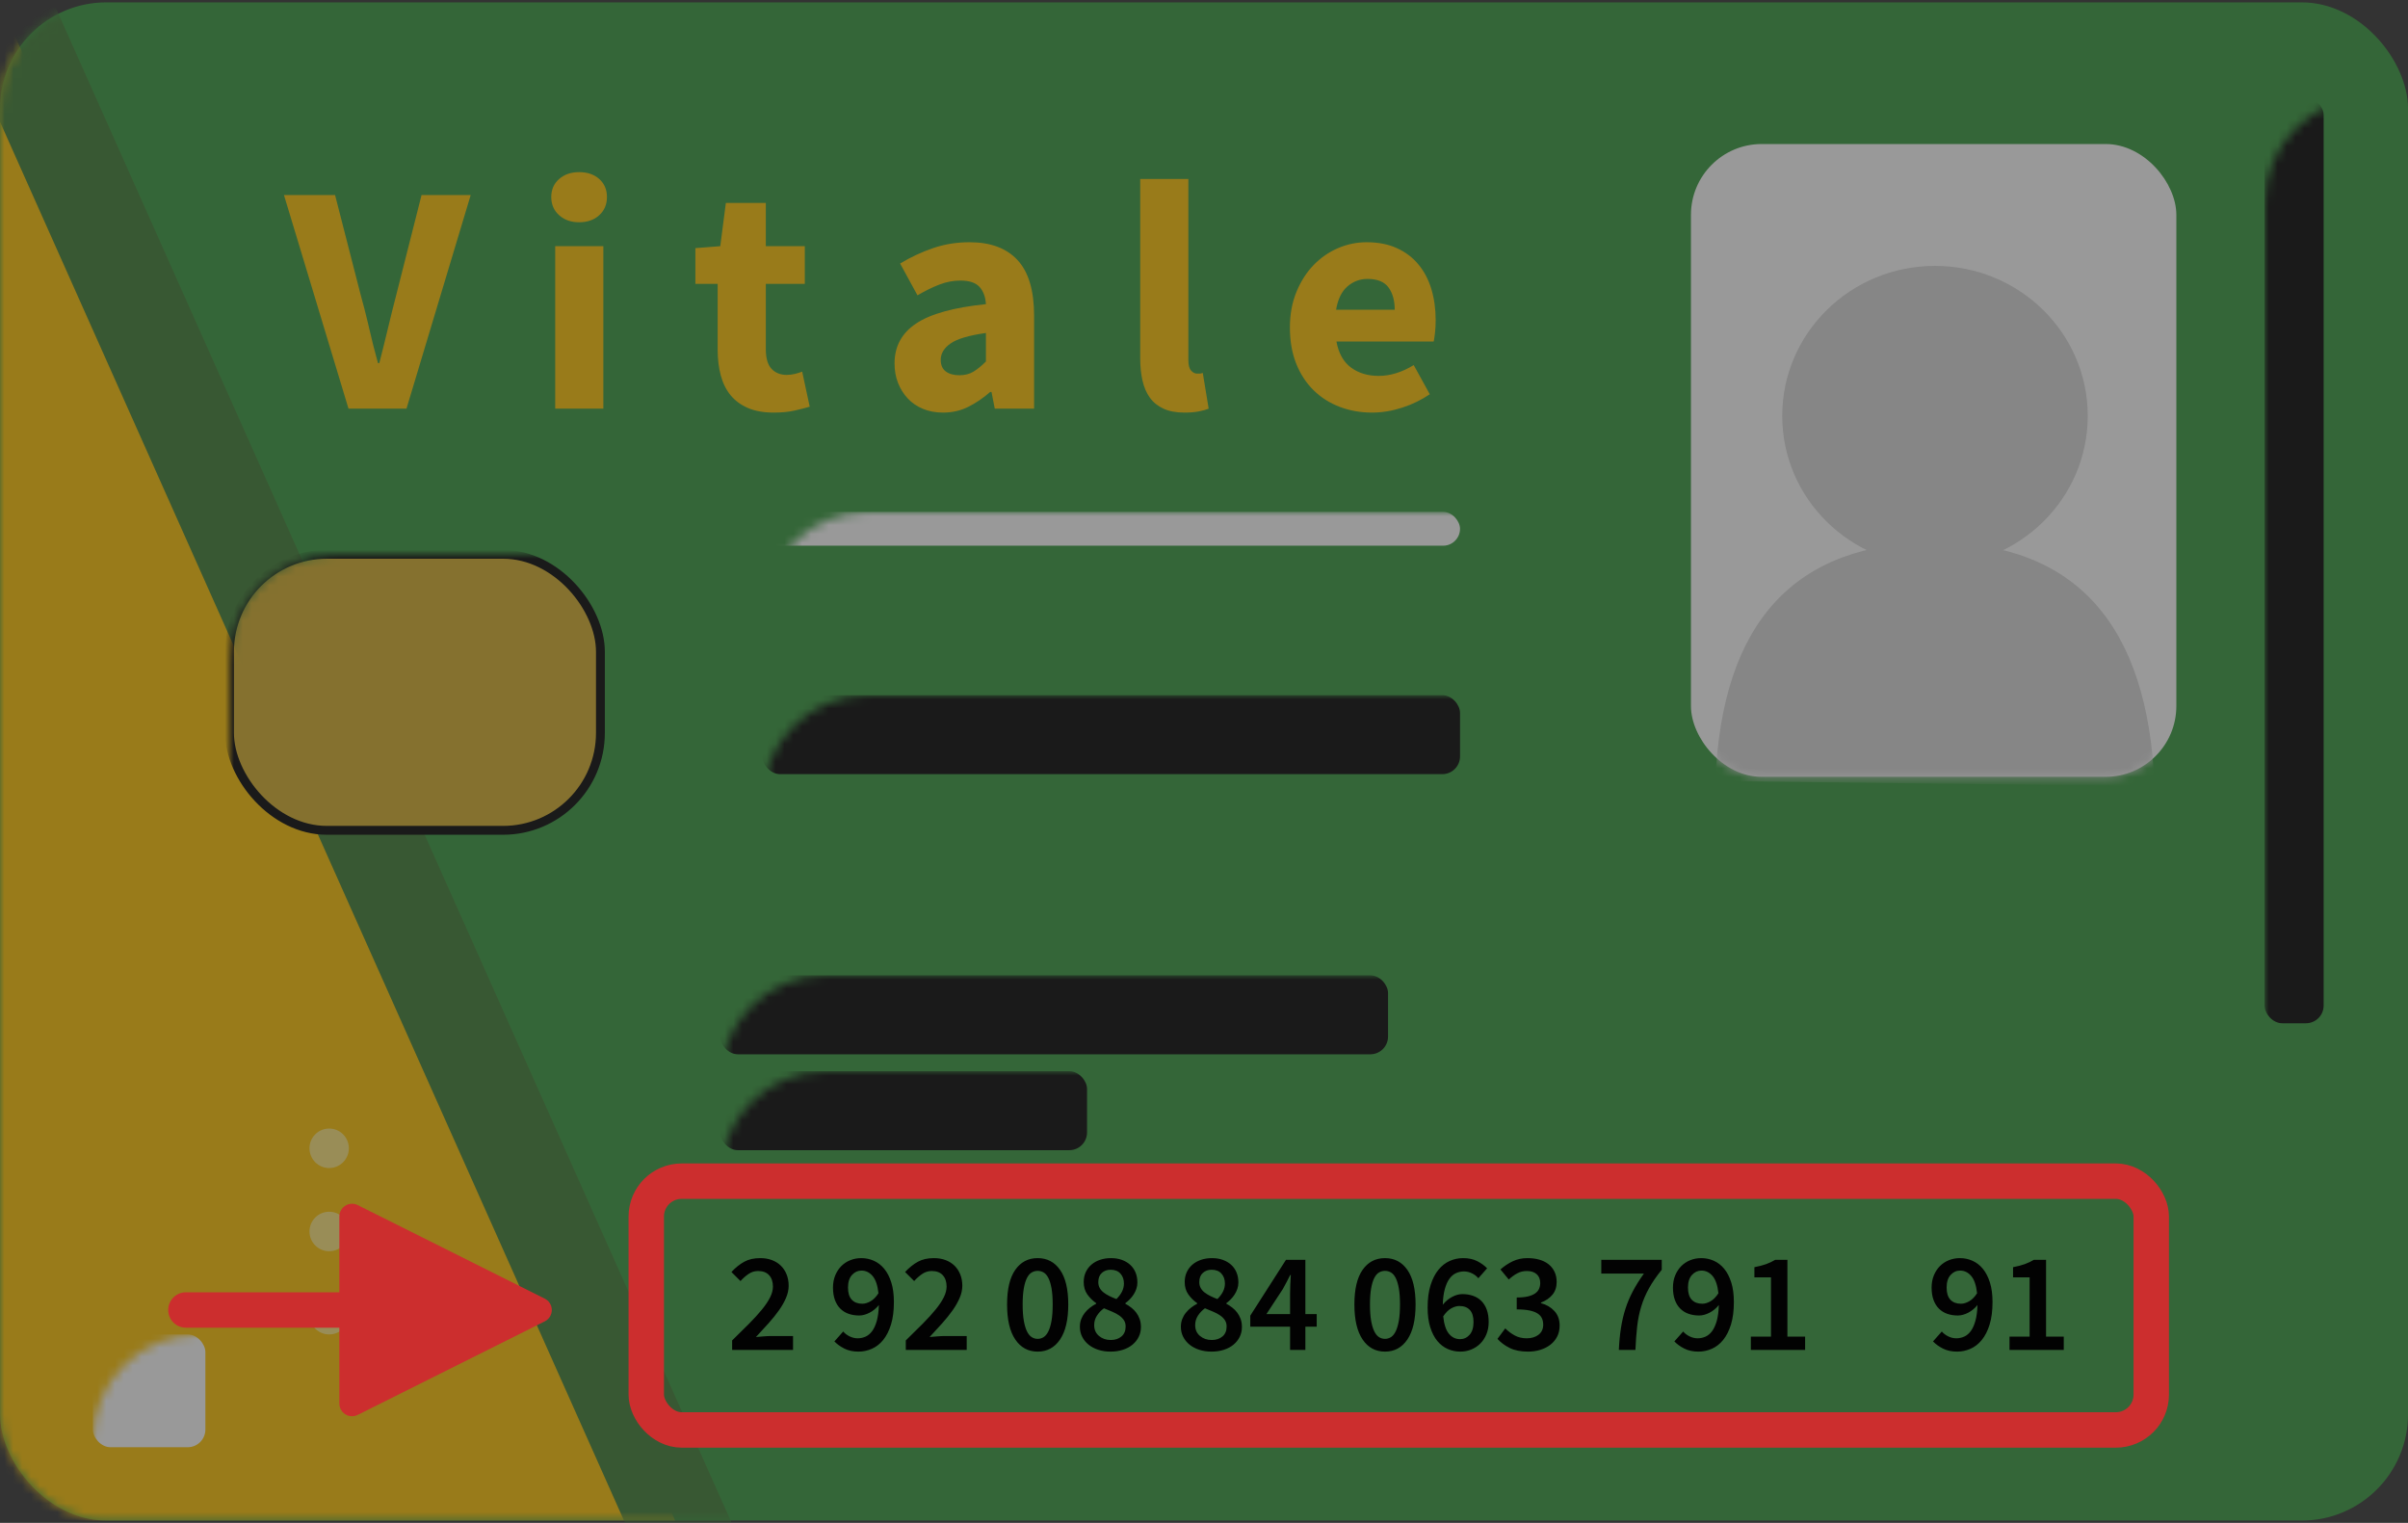
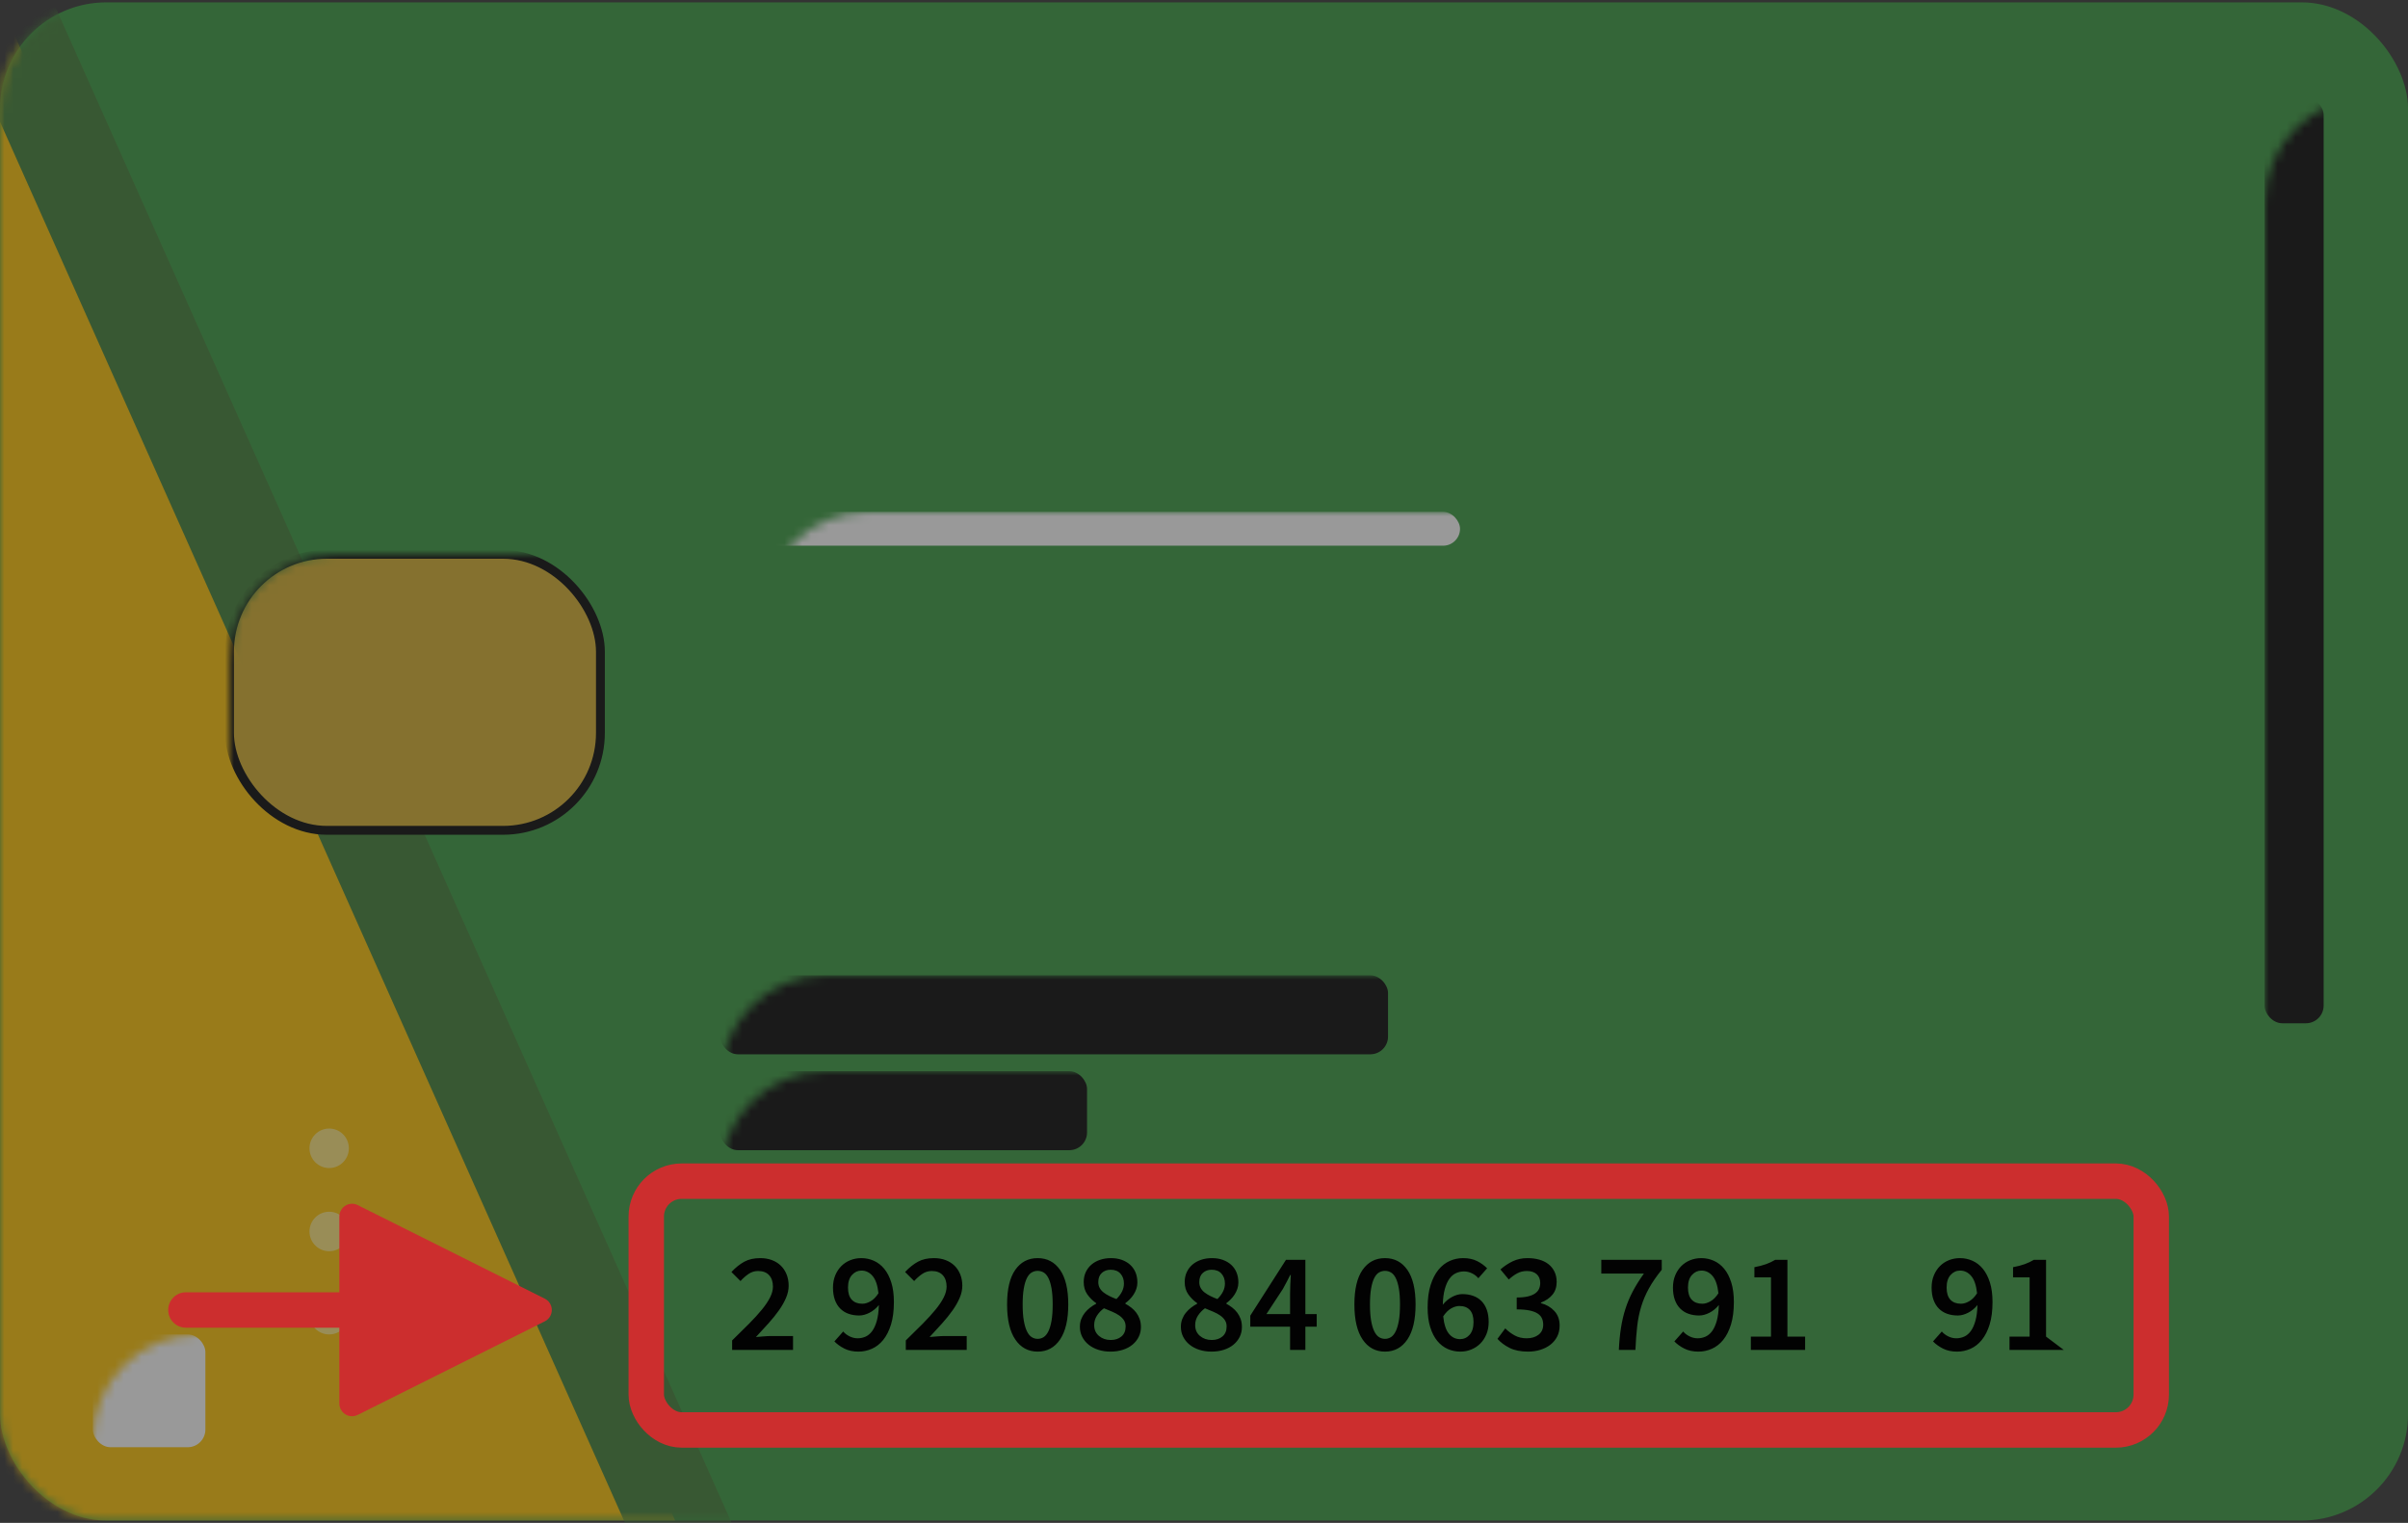
<svg xmlns="http://www.w3.org/2000/svg" xmlns:xlink="http://www.w3.org/1999/xlink" width="272px" height="172px" viewBox="0 0 272 172" version="1.1">
  <rect x="0" y="0" width="272" height="172" fill="#333333" stroke="none" />
  <title>30698833-874A-420A-9A1E-C88B70A566A1</title>
  <defs>
    <rect id="path-1" x="0" y="0" width="272" height="171.471" rx="12" />
-     <rect id="path-3" x="0" y="0" width="54.829" height="71.471" rx="8" />
  </defs>
  <g id="Inscription" stroke="none" stroke-width="1" fill="none" fill-rule="evenodd">
    <g id="Illustration/-Carte-vitale-|-272-px---Avec-Clé" transform="translate(0.004, 0.266)">
      <g id="Group-3">
        <g id="Group-2" opacity="0.499">
          <mask id="mask-2" fill="white">
            <use xlink:href="#path-1" />
          </mask>
          <use id="Rectangle" fill="#35993C" xlink:href="#path-1" />
          <polygon id="Rectangle-Copy" fill="#FFC300" mask="url(#mask-2)" points="9.09494702e-13 0 76.262 171.471 9.63734803e-13 171.471" />
          <path d="M9.09494702e-13,-5.68434189e-14 C9.09494702e-13,-5.68434189e-14 25.421,56.978 76.262,170.935" id="Line" stroke="#3D7D32" stroke-width="11" stroke-linecap="square" mask="url(#mask-2)" />
          <ellipse id="Oval" fill="#FFE77B" mask="url(#mask-2)" cx="37.178" cy="129.426" rx="2.224" ry="2.23" />
          <ellipse id="Oval-Copy-2" fill="#FFE77B" mask="url(#mask-2)" cx="37.178" cy="138.822" rx="2.224" ry="2.23" />
          <ellipse id="Oval-Copy-3" fill="#FFE77B" mask="url(#mask-2)" cx="37.178" cy="148.219" rx="2.224" ry="2.23" />
-           <ellipse id="Oval-Copy-4" fill="#FFE77B" mask="url(#mask-2)" cx="46.551" cy="148.219" rx="2.224" ry="2.23" />
          <rect id="Rectangle-Copy-7" fill="#FFFFFF" mask="url(#mask-2)" x="10.486" y="150.448" width="12.71" height="12.741" rx="2" />
-           <path d="M45.911,45.889 L53.163,21.765 L47.613,21.765 L44.764,33.013 C44.418,34.345 44.098,35.634 43.802,36.879 C43.506,38.125 43.185,39.414 42.84,40.746 L42.84,40.746 L42.692,40.746 C42.322,39.414 41.995,38.125 41.711,36.879 L41.536,36.127 C41.295,35.116 41.027,34.078 40.731,33.013 L40.731,33.013 L37.845,21.765 L32.073,21.765 L39.362,45.889 L45.911,45.889 Z M65.41,24.836 C66.347,24.836 67.106,24.571 67.685,24.04 C68.265,23.51 68.555,22.825 68.555,21.987 C68.555,21.148 68.265,20.47 67.685,19.952 C67.106,19.434 66.347,19.175 65.41,19.175 C64.497,19.175 63.745,19.434 63.153,19.952 C62.561,20.47 62.265,21.148 62.265,21.987 C62.265,22.825 62.561,23.51 63.153,24.04 C63.745,24.571 64.497,24.836 65.41,24.836 Z M68.148,45.889 L68.148,27.537 L62.709,27.537 L62.709,45.889 L68.148,45.889 Z M87.388,46.333 C88.276,46.333 89.053,46.259 89.719,46.111 C90.385,45.963 90.964,45.815 91.458,45.667 L91.458,45.667 L90.607,41.708 C90.36,41.806 90.083,41.893 89.774,41.967 C89.466,42.041 89.164,42.078 88.868,42.078 C88.152,42.078 87.579,41.85 87.147,41.393 C86.716,40.937 86.5,40.191 86.5,39.155 L86.5,39.155 L86.5,31.792 L90.903,31.792 L90.903,27.537 L86.5,27.537 L86.5,22.653 L81.986,22.653 L81.357,27.537 L78.545,27.759 L78.545,31.792 L81.061,31.792 L81.061,39.229 C81.061,40.289 81.178,41.258 81.412,42.133 C81.647,43.009 82.017,43.755 82.522,44.372 C83.028,44.988 83.682,45.469 84.483,45.815 C85.285,46.16 86.253,46.333 87.388,46.333 Z M106.517,46.333 C107.553,46.333 108.502,46.117 109.366,45.685 C110.229,45.254 111.055,44.692 111.845,44.002 L111.845,44.002 L111.993,44.002 L112.363,45.889 L116.803,45.889 L116.803,35.381 C116.803,32.544 116.18,30.454 114.934,29.109 C113.689,27.765 111.882,27.093 109.514,27.093 C108.058,27.093 106.683,27.315 105.388,27.759 C104.093,28.203 102.854,28.782 101.67,29.498 L101.67,29.498 L103.631,33.087 C104.519,32.569 105.351,32.162 106.128,31.866 C106.905,31.57 107.688,31.422 108.478,31.422 C109.489,31.422 110.211,31.662 110.642,32.143 C111.074,32.624 111.314,33.272 111.364,34.086 C107.738,34.456 105.111,35.183 103.483,36.269 C101.855,37.354 101.041,38.859 101.041,40.783 C101.041,41.572 101.17,42.3 101.429,42.966 C101.688,43.632 102.052,44.218 102.521,44.723 C102.989,45.229 103.563,45.624 104.241,45.907 C104.92,46.191 105.678,46.333 106.517,46.333 Z M108.367,42.115 C107.725,42.115 107.214,41.973 106.831,41.689 C106.449,41.406 106.258,40.968 106.258,40.376 C106.258,39.66 106.628,39.044 107.368,38.526 C108.108,38.008 109.44,37.613 111.364,37.342 L111.364,37.342 L111.364,40.561 C110.87,41.054 110.402,41.436 109.958,41.708 C109.514,41.979 108.983,42.115 108.367,42.115 Z M133.786,46.333 C134.402,46.333 134.939,46.29 135.395,46.203 C135.852,46.117 136.228,46.012 136.524,45.889 L136.524,45.889 L135.858,41.856 C135.71,41.905 135.593,41.93 135.506,41.93 L135.506,41.93 L135.192,41.93 C134.97,41.93 134.754,41.819 134.544,41.597 C134.335,41.375 134.23,40.98 134.23,40.413 L134.23,40.413 L134.23,19.952 L128.791,19.952 L128.791,40.191 C128.791,41.128 128.877,41.973 129.05,42.725 C129.222,43.478 129.5,44.119 129.882,44.649 C130.265,45.18 130.776,45.593 131.418,45.889 C132.059,46.185 132.848,46.333 133.786,46.333 Z M154.987,46.333 C156.097,46.333 157.225,46.148 158.372,45.778 C159.519,45.408 160.561,44.902 161.499,44.261 L161.499,44.261 L159.686,40.968 C158.354,41.782 157.034,42.189 155.727,42.189 C154.493,42.189 153.451,41.874 152.6,41.245 C151.749,40.616 151.2,39.636 150.954,38.304 L150.954,38.304 L161.943,38.304 C161.992,38.082 162.041,37.749 162.091,37.305 C162.14,36.861 162.165,36.392 162.165,35.899 C162.165,34.641 162.004,33.475 161.684,32.402 C161.363,31.329 160.876,30.398 160.222,29.609 C159.569,28.819 158.755,28.203 157.78,27.759 C156.806,27.315 155.665,27.093 154.358,27.093 C153.248,27.093 152.175,27.315 151.139,27.759 C150.103,28.203 149.184,28.838 148.382,29.664 C147.581,30.491 146.933,31.502 146.44,32.698 C145.946,33.895 145.7,35.233 145.7,36.713 C145.7,38.242 145.934,39.599 146.403,40.783 C146.871,41.967 147.525,42.972 148.364,43.798 C149.202,44.625 150.189,45.254 151.324,45.685 C152.458,46.117 153.679,46.333 154.987,46.333 Z M157.54,34.715 L150.917,34.715 C151.114,33.531 151.54,32.655 152.193,32.088 C152.847,31.52 153.605,31.237 154.469,31.237 C155.579,31.237 156.368,31.557 156.837,32.199 C157.305,32.84 157.54,33.679 157.54,34.715 L157.54,34.715 Z" id="Vitale" fill="#FFC300" fill-rule="nonzero" mask="url(#mask-2)" />
          <rect id="Rectangle" stroke="#000000" fill="#D6AF2A" mask="url(#mask-2)" x="25.921" y="62.338" width="41.897" height="31.176" rx="11" />
          <rect id="Rectangle-Copy-6" fill="#FFFFFF" mask="url(#mask-2)" x="86.112" y="57.546" width="78.804" height="3.822" rx="1.911" />
-           <rect id="Rectangle" fill="#000000" mask="url(#mask-2)" x="86.112" y="78.249" width="78.804" height="8.919" rx="2" />
          <rect id="Rectangle-Copy-2" fill="#000000" mask="url(#mask-2)" x="81.346" y="109.89" width="75.438" height="8.919" rx="2" />
          <rect id="Rectangle-Copy-3" fill="#000000" mask="url(#mask-2)" x="81.346" y="120.72" width="41.438" height="8.919" rx="2" />
          <rect id="Rectangle-Copy-5" fill="#000000" mask="url(#mask-2)" x="255.794" y="10.723" width="6.673" height="104.582" rx="2" />
          <g id="Group" mask="url(#mask-2)">
            <g transform="translate(191, 16)">
              <mask id="mask-4" fill="white">
                <use xlink:href="#path-3" />
              </mask>
              <use id="Rectangle" stroke="none" fill="#FFFFFF" fill-rule="evenodd" xlink:href="#path-3" />
              <ellipse id="Oval" stroke="none" fill="#D8D8D8" fill-rule="evenodd" mask="url(#mask-4)" cx="27.566" cy="30.706" rx="17.255" ry="16.941" />
              <path d="M2.762,71.944 C3.481,53.981 11.749,45 27.566,45 C43.383,45 51.65,54.176 52.369,72.529 L2.762,71.944 Z" id="Path-2" stroke="none" fill="#D8D8D8" fill-rule="evenodd" mask="url(#mask-4)" />
            </g>
          </g>
        </g>
-         <path d="M89.576,152.198 L89.576,150.63 L87.08,150.63 C86.834,150.63 86.557,150.643 86.248,150.67 C85.938,150.696 85.65,150.72 85.384,150.742 C85.885,150.208 86.36,149.691 86.808,149.19 C87.256,148.688 87.648,148.2 87.984,147.726 C88.32,147.251 88.586,146.782 88.784,146.318 C88.981,145.854 89.08,145.398 89.08,144.95 C89.08,144.48 89.002,144.054 88.848,143.67 C88.693,143.286 88.477,142.958 88.2,142.686 C87.922,142.414 87.586,142.203 87.192,142.054 C86.797,141.904 86.354,141.83 85.864,141.83 C85.16,141.83 84.56,141.966 84.064,142.238 C83.568,142.51 83.085,142.896 82.616,143.398 L82.616,143.398 L83.64,144.422 C83.917,144.112 84.218,143.846 84.544,143.622 C84.869,143.398 85.229,143.286 85.624,143.286 C86.168,143.286 86.584,143.443 86.872,143.758 C87.16,144.072 87.304,144.502 87.304,145.046 C87.304,145.43 87.197,145.835 86.984,146.262 C86.77,146.688 86.464,147.147 86.064,147.638 C85.664,148.128 85.178,148.662 84.608,149.238 C84.037,149.814 83.4,150.443 82.696,151.126 L82.696,151.126 L82.696,152.198 L89.576,152.198 Z M96.968,152.39 C97.49,152.39 97.994,152.283 98.48,152.07 C98.965,151.856 99.392,151.523 99.76,151.07 C100.128,150.616 100.421,150.038 100.64,149.334 C100.858,148.63 100.968,147.782 100.968,146.79 C100.968,145.936 100.869,145.198 100.672,144.574 C100.474,143.95 100.208,143.435 99.872,143.03 C99.536,142.624 99.144,142.323 98.696,142.126 C98.248,141.928 97.778,141.83 97.288,141.83 C96.85,141.83 96.437,141.907 96.048,142.062 C95.658,142.216 95.32,142.438 95.032,142.726 C94.744,143.014 94.514,143.363 94.344,143.774 C94.173,144.184 94.088,144.646 94.088,145.158 C94.088,145.691 94.16,146.155 94.304,146.55 C94.448,146.944 94.65,147.272 94.912,147.534 C95.173,147.795 95.485,147.99 95.848,148.118 C96.21,148.246 96.61,148.31 97.048,148.31 C97.421,148.31 97.81,148.206 98.216,147.998 C98.621,147.79 98.973,147.499 99.272,147.126 C99.25,147.83 99.173,148.422 99.04,148.902 C98.906,149.382 98.733,149.768 98.52,150.062 C98.306,150.355 98.058,150.566 97.776,150.694 C97.493,150.822 97.192,150.886 96.872,150.886 C96.562,150.886 96.261,150.814 95.968,150.67 C95.674,150.526 95.432,150.342 95.24,150.118 L95.24,150.118 L94.248,151.238 C94.557,151.558 94.936,151.83 95.384,152.054 C95.832,152.278 96.36,152.39 96.968,152.39 Z M97.4,146.982 C96.888,146.982 96.49,146.83 96.208,146.526 C95.925,146.222 95.784,145.766 95.784,145.158 C95.784,144.539 95.933,144.064 96.232,143.734 C96.53,143.403 96.888,143.238 97.304,143.238 C97.794,143.238 98.213,143.44 98.56,143.846 C98.906,144.251 99.128,144.902 99.224,145.798 C98.957,146.214 98.661,146.515 98.336,146.702 C98.01,146.888 97.698,146.982 97.4,146.982 Z M109.192,152.198 L109.192,150.63 L106.696,150.63 C106.45,150.63 106.173,150.643 105.864,150.67 C105.554,150.696 105.266,150.72 105,150.742 C105.501,150.208 105.976,149.691 106.424,149.19 C106.872,148.688 107.264,148.2 107.6,147.726 C107.936,147.251 108.202,146.782 108.4,146.318 C108.597,145.854 108.696,145.398 108.696,144.95 C108.696,144.48 108.618,144.054 108.464,143.67 C108.309,143.286 108.093,142.958 107.816,142.686 C107.538,142.414 107.202,142.203 106.808,142.054 C106.413,141.904 105.97,141.83 105.48,141.83 C104.776,141.83 104.176,141.966 103.68,142.238 C103.184,142.51 102.701,142.896 102.232,143.398 L102.232,143.398 L103.256,144.422 C103.533,144.112 103.834,143.846 104.16,143.622 C104.485,143.398 104.845,143.286 105.24,143.286 C105.784,143.286 106.2,143.443 106.488,143.758 C106.776,144.072 106.92,144.502 106.92,145.046 C106.92,145.43 106.813,145.835 106.6,146.262 C106.386,146.688 106.08,147.147 105.68,147.638 C105.28,148.128 104.794,148.662 104.224,149.238 C103.653,149.814 103.016,150.443 102.312,151.126 L102.312,151.126 L102.312,152.198 L109.192,152.198 Z M117.208,152.39 C118.274,152.39 119.117,151.934 119.736,151.022 C120.354,150.11 120.664,148.79 120.664,147.062 C120.664,145.344 120.354,144.043 119.736,143.158 C119.117,142.272 118.274,141.83 117.208,141.83 C116.141,141.83 115.298,142.27 114.68,143.15 C114.061,144.03 113.752,145.334 113.752,147.062 C113.752,148.79 114.061,150.11 114.68,151.022 C115.298,151.934 116.141,152.39 117.208,152.39 Z M117.208,150.95 C116.962,150.95 116.736,150.883 116.528,150.75 C116.32,150.616 116.141,150.395 115.992,150.086 C115.842,149.776 115.725,149.376 115.64,148.886 C115.554,148.395 115.512,147.787 115.512,147.062 C115.512,146.347 115.554,145.747 115.64,145.262 C115.725,144.776 115.842,144.384 115.992,144.086 C116.141,143.787 116.32,143.576 116.528,143.454 C116.736,143.331 116.962,143.27 117.208,143.27 C117.453,143.27 117.68,143.331 117.888,143.454 C118.096,143.576 118.274,143.787 118.424,144.086 C118.573,144.384 118.69,144.776 118.776,145.262 C118.861,145.747 118.904,146.347 118.904,147.062 C118.904,147.787 118.861,148.395 118.776,148.886 C118.69,149.376 118.573,149.776 118.424,150.086 C118.274,150.395 118.096,150.616 117.888,150.75 C117.68,150.883 117.453,150.95 117.208,150.95 Z M125.432,152.39 C125.944,152.39 126.413,152.32 126.84,152.182 C127.266,152.043 127.629,151.848 127.928,151.598 C128.226,151.347 128.458,151.054 128.624,150.718 C128.789,150.382 128.872,150.016 128.872,149.622 C128.872,149.28 128.824,148.976 128.728,148.71 C128.632,148.443 128.504,148.203 128.344,147.99 C128.184,147.776 127.997,147.587 127.784,147.422 C127.57,147.256 127.346,147.11 127.112,146.982 L127.112,146.982 L127.112,146.918 C127.272,146.8 127.434,146.659 127.6,146.494 C127.765,146.328 127.912,146.147 128.04,145.95 C128.168,145.752 128.272,145.539 128.352,145.31 C128.432,145.08 128.472,144.838 128.472,144.582 C128.472,144.166 128.402,143.79 128.264,143.454 C128.125,143.118 127.925,142.83 127.664,142.59 C127.402,142.35 127.088,142.163 126.72,142.03 C126.352,141.896 125.938,141.83 125.48,141.83 C125.042,141.83 124.634,141.894 124.256,142.022 C123.877,142.15 123.552,142.331 123.28,142.566 C123.008,142.8 122.794,143.083 122.64,143.414 C122.485,143.744 122.408,144.118 122.408,144.534 C122.408,145.078 122.544,145.542 122.816,145.926 C123.088,146.31 123.421,146.64 123.816,146.918 L123.816,146.918 L123.816,146.982 C123.57,147.11 123.338,147.259 123.12,147.43 C122.901,147.6 122.706,147.792 122.536,148.006 C122.365,148.219 122.229,148.456 122.128,148.718 C122.026,148.979 121.976,149.27 121.976,149.59 C121.976,150.006 122.064,150.384 122.24,150.726 C122.416,151.067 122.656,151.36 122.96,151.606 C123.264,151.851 123.626,152.043 124.048,152.182 C124.469,152.32 124.93,152.39 125.432,152.39 Z M126.104,146.454 C125.816,146.347 125.549,146.232 125.304,146.11 C125.058,145.987 124.842,145.854 124.656,145.71 C124.469,145.566 124.322,145.398 124.216,145.206 C124.109,145.014 124.056,144.79 124.056,144.534 C124.056,144.086 124.189,143.742 124.456,143.502 C124.722,143.262 125.053,143.142 125.448,143.142 C125.928,143.142 126.298,143.288 126.56,143.582 C126.821,143.875 126.952,144.246 126.952,144.694 C126.952,145.014 126.88,145.318 126.736,145.606 C126.592,145.894 126.381,146.176 126.104,146.454 Z M125.464,151.078 C124.941,151.078 124.498,150.926 124.136,150.622 C123.773,150.318 123.592,149.91 123.592,149.398 C123.592,149.003 123.696,148.646 123.904,148.326 C124.112,148.006 124.376,147.728 124.696,147.494 C125.037,147.632 125.357,147.766 125.656,147.894 C125.954,148.022 126.213,148.163 126.432,148.318 C126.65,148.472 126.824,148.648 126.952,148.846 C127.08,149.043 127.144,149.28 127.144,149.558 C127.144,150.038 126.986,150.411 126.672,150.678 C126.357,150.944 125.954,151.078 125.464,151.078 Z M136.84,152.39 C137.352,152.39 137.821,152.32 138.248,152.182 C138.674,152.043 139.037,151.848 139.336,151.598 C139.634,151.347 139.866,151.054 140.032,150.718 C140.197,150.382 140.28,150.016 140.28,149.622 C140.28,149.28 140.232,148.976 140.136,148.71 C140.04,148.443 139.912,148.203 139.752,147.99 C139.592,147.776 139.405,147.587 139.192,147.422 C138.978,147.256 138.754,147.11 138.52,146.982 L138.52,146.982 L138.52,146.918 C138.68,146.8 138.842,146.659 139.008,146.494 C139.173,146.328 139.32,146.147 139.448,145.95 C139.576,145.752 139.68,145.539 139.76,145.31 C139.84,145.08 139.88,144.838 139.88,144.582 C139.88,144.166 139.81,143.79 139.672,143.454 C139.533,143.118 139.333,142.83 139.072,142.59 C138.81,142.35 138.496,142.163 138.128,142.03 C137.76,141.896 137.346,141.83 136.888,141.83 C136.45,141.83 136.042,141.894 135.664,142.022 C135.285,142.15 134.96,142.331 134.688,142.566 C134.416,142.8 134.202,143.083 134.048,143.414 C133.893,143.744 133.816,144.118 133.816,144.534 C133.816,145.078 133.952,145.542 134.224,145.926 C134.496,146.31 134.829,146.64 135.224,146.918 L135.224,146.918 L135.224,146.982 C134.978,147.11 134.746,147.259 134.528,147.43 C134.309,147.6 134.114,147.792 133.944,148.006 C133.773,148.219 133.637,148.456 133.536,148.718 C133.434,148.979 133.384,149.27 133.384,149.59 C133.384,150.006 133.472,150.384 133.648,150.726 C133.824,151.067 134.064,151.36 134.368,151.606 C134.672,151.851 135.034,152.043 135.456,152.182 C135.877,152.32 136.338,152.39 136.84,152.39 Z M137.512,146.454 C137.224,146.347 136.957,146.232 136.712,146.11 C136.466,145.987 136.25,145.854 136.064,145.71 C135.877,145.566 135.73,145.398 135.624,145.206 C135.517,145.014 135.464,144.79 135.464,144.534 C135.464,144.086 135.597,143.742 135.864,143.502 C136.13,143.262 136.461,143.142 136.856,143.142 C137.336,143.142 137.706,143.288 137.968,143.582 C138.229,143.875 138.36,144.246 138.36,144.694 C138.36,145.014 138.288,145.318 138.144,145.606 C138,145.894 137.789,146.176 137.512,146.454 Z M136.872,151.078 C136.349,151.078 135.906,150.926 135.544,150.622 C135.181,150.318 135,149.91 135,149.398 C135,149.003 135.104,148.646 135.312,148.326 C135.52,148.006 135.784,147.728 136.104,147.494 C136.445,147.632 136.765,147.766 137.064,147.894 C137.362,148.022 137.621,148.163 137.84,148.318 C138.058,148.472 138.232,148.648 138.36,148.846 C138.488,149.043 138.552,149.28 138.552,149.558 C138.552,150.038 138.394,150.411 138.08,150.678 C137.765,150.944 137.362,151.078 136.872,151.078 Z M147.448,152.198 L147.448,149.574 L148.728,149.574 L148.728,148.15 L147.448,148.15 L147.448,142.022 L145.256,142.022 L141.224,148.326 L141.224,149.574 L145.72,149.574 L145.72,152.198 L147.448,152.198 Z M145.72,148.15 L143.048,148.15 L144.904,145.318 C145.053,145.04 145.197,144.774 145.336,144.518 C145.474,144.262 145.608,144 145.736,143.734 L145.736,143.734 L145.8,143.734 C145.778,144.032 145.76,144.384 145.744,144.79 C145.728,145.195 145.72,145.547 145.72,145.846 L145.72,148.15 Z M156.44,152.39 C157.506,152.39 158.349,151.934 158.968,151.022 C159.586,150.11 159.896,148.79 159.896,147.062 C159.896,145.344 159.586,144.043 158.968,143.158 C158.349,142.272 157.506,141.83 156.44,141.83 C155.373,141.83 154.53,142.27 153.912,143.15 C153.293,144.03 152.984,145.334 152.984,147.062 C152.984,148.79 153.293,150.11 153.912,151.022 C154.53,151.934 155.373,152.39 156.44,152.39 Z M156.44,150.95 C156.194,150.95 155.968,150.883 155.76,150.75 C155.552,150.616 155.373,150.395 155.224,150.086 C155.074,149.776 154.957,149.376 154.872,148.886 C154.786,148.395 154.744,147.787 154.744,147.062 C154.744,146.347 154.786,145.747 154.872,145.262 C154.957,144.776 155.074,144.384 155.224,144.086 C155.373,143.787 155.552,143.576 155.76,143.454 C155.968,143.331 156.194,143.27 156.44,143.27 C156.685,143.27 156.912,143.331 157.12,143.454 C157.328,143.576 157.506,143.787 157.656,144.086 C157.805,144.384 157.922,144.776 158.008,145.262 C158.093,145.747 158.136,146.347 158.136,147.062 C158.136,147.787 158.093,148.395 158.008,148.886 C157.922,149.376 157.805,149.776 157.656,150.086 C157.506,150.395 157.328,150.616 157.12,150.75 C156.912,150.883 156.685,150.95 156.44,150.95 Z M164.952,152.39 C165.389,152.39 165.802,152.31 166.192,152.15 C166.581,151.99 166.92,151.766 167.208,151.478 C167.496,151.19 167.725,150.84 167.896,150.43 C168.066,150.019 168.152,149.558 168.152,149.046 C168.152,148.512 168.08,148.048 167.936,147.654 C167.792,147.259 167.589,146.931 167.328,146.67 C167.066,146.408 166.752,146.214 166.384,146.086 C166.016,145.958 165.613,145.894 165.176,145.894 C164.802,145.894 164.416,146 164.016,146.214 C163.616,146.427 163.266,146.72 162.968,147.094 C162.989,146.39 163.066,145.798 163.2,145.318 C163.333,144.838 163.506,144.451 163.72,144.158 C163.933,143.864 164.181,143.654 164.464,143.526 C164.746,143.398 165.048,143.334 165.368,143.334 C165.677,143.334 165.978,143.406 166.272,143.55 C166.565,143.694 166.802,143.878 166.984,144.102 L166.984,144.102 L167.976,142.982 C167.666,142.662 167.29,142.39 166.848,142.166 C166.405,141.942 165.874,141.83 165.256,141.83 C164.733,141.83 164.232,141.936 163.752,142.15 C163.272,142.363 162.848,142.694 162.48,143.142 C162.112,143.59 161.816,144.166 161.592,144.87 C161.368,145.574 161.256,146.422 161.256,147.414 C161.256,148.267 161.354,149.008 161.552,149.638 C161.749,150.267 162.016,150.784 162.352,151.19 C162.688,151.595 163.08,151.896 163.528,152.094 C163.976,152.291 164.45,152.39 164.952,152.39 Z M164.92,150.982 C164.418,150.982 164,150.779 163.664,150.374 C163.328,149.968 163.112,149.312 163.016,148.406 C163.304,147.979 163.608,147.678 163.928,147.502 C164.248,147.326 164.552,147.238 164.84,147.238 C165.352,147.238 165.746,147.387 166.024,147.686 C166.301,147.984 166.44,148.438 166.44,149.046 C166.44,149.675 166.293,150.155 166,150.486 C165.706,150.816 165.346,150.982 164.92,150.982 Z M172.6,152.39 C173.09,152.39 173.552,152.323 173.984,152.19 C174.416,152.056 174.794,151.864 175.12,151.614 C175.445,151.363 175.701,151.056 175.888,150.694 C176.074,150.331 176.168,149.915 176.168,149.446 C176.168,148.774 175.968,148.224 175.568,147.798 C175.168,147.371 174.664,147.078 174.056,146.918 L174.056,146.918 L174.056,146.854 C174.61,146.64 175.045,146.342 175.36,145.958 C175.674,145.574 175.832,145.094 175.832,144.518 C175.832,144.091 175.752,143.71 175.592,143.374 C175.432,143.038 175.208,142.755 174.92,142.526 C174.632,142.296 174.285,142.123 173.88,142.006 C173.474,141.888 173.026,141.83 172.536,141.83 C171.928,141.83 171.376,141.947 170.88,142.182 C170.384,142.416 169.917,142.726 169.48,143.11 L169.48,143.11 L170.424,144.246 C170.733,143.958 171.05,143.726 171.376,143.55 C171.701,143.374 172.066,143.286 172.472,143.286 C172.941,143.286 173.309,143.406 173.576,143.646 C173.842,143.886 173.976,144.219 173.976,144.646 C173.976,144.88 173.93,145.099 173.84,145.302 C173.749,145.504 173.6,145.678 173.392,145.822 C173.184,145.966 172.912,146.078 172.576,146.158 C172.24,146.238 171.821,146.278 171.32,146.278 L171.32,146.278 L171.32,147.622 C171.896,147.622 172.376,147.662 172.76,147.742 C173.144,147.822 173.45,147.936 173.68,148.086 C173.909,148.235 174.072,148.416 174.168,148.63 C174.264,148.843 174.312,149.083 174.312,149.35 C174.312,149.83 174.138,150.206 173.792,150.478 C173.445,150.75 172.994,150.886 172.44,150.886 C171.928,150.886 171.474,150.776 171.08,150.558 C170.685,150.339 170.333,150.075 170.024,149.766 L170.024,149.766 L169.144,150.95 C169.506,151.355 169.965,151.696 170.52,151.974 C171.074,152.251 171.768,152.39 172.6,152.39 Z M184.728,152.198 C184.77,151.206 184.837,150.315 184.928,149.526 C185.018,148.736 185.17,147.992 185.384,147.294 C185.597,146.595 185.888,145.912 186.256,145.246 C186.624,144.579 187.106,143.878 187.704,143.142 L187.704,143.142 L187.704,142.022 L180.872,142.022 L180.872,143.574 L185.688,143.574 C185.197,144.256 184.781,144.92 184.44,145.566 C184.098,146.211 183.818,146.875 183.6,147.558 C183.381,148.24 183.213,148.958 183.096,149.71 C182.978,150.462 182.898,151.291 182.856,152.198 L182.856,152.198 L184.728,152.198 Z M191.848,152.39 C192.37,152.39 192.874,152.283 193.36,152.07 C193.845,151.856 194.272,151.523 194.64,151.07 C195.008,150.616 195.301,150.038 195.52,149.334 C195.738,148.63 195.848,147.782 195.848,146.79 C195.848,145.936 195.749,145.198 195.552,144.574 C195.354,143.95 195.088,143.435 194.752,143.03 C194.416,142.624 194.024,142.323 193.576,142.126 C193.128,141.928 192.658,141.83 192.168,141.83 C191.73,141.83 191.317,141.907 190.928,142.062 C190.538,142.216 190.2,142.438 189.912,142.726 C189.624,143.014 189.394,143.363 189.224,143.774 C189.053,144.184 188.968,144.646 188.968,145.158 C188.968,145.691 189.04,146.155 189.184,146.55 C189.328,146.944 189.53,147.272 189.792,147.534 C190.053,147.795 190.365,147.99 190.728,148.118 C191.09,148.246 191.49,148.31 191.928,148.31 C192.301,148.31 192.69,148.206 193.096,147.998 C193.501,147.79 193.853,147.499 194.152,147.126 C194.13,147.83 194.053,148.422 193.92,148.902 C193.786,149.382 193.613,149.768 193.4,150.062 C193.186,150.355 192.938,150.566 192.656,150.694 C192.373,150.822 192.072,150.886 191.752,150.886 C191.442,150.886 191.141,150.814 190.848,150.67 C190.554,150.526 190.312,150.342 190.12,150.118 L190.12,150.118 L189.128,151.238 C189.437,151.558 189.816,151.83 190.264,152.054 C190.712,152.278 191.24,152.39 191.848,152.39 Z M192.28,146.982 C191.768,146.982 191.37,146.83 191.088,146.526 C190.805,146.222 190.664,145.766 190.664,145.158 C190.664,144.539 190.813,144.064 191.112,143.734 C191.41,143.403 191.768,143.238 192.184,143.238 C192.674,143.238 193.093,143.44 193.44,143.846 C193.786,144.251 194.008,144.902 194.104,145.798 C193.837,146.214 193.541,146.515 193.216,146.702 C192.89,146.888 192.578,146.982 192.28,146.982 Z M203.896,152.198 L203.896,150.694 L201.896,150.694 L201.896,142.022 L200.52,142.022 C200.2,142.214 199.856,142.376 199.488,142.51 C199.12,142.643 198.68,142.758 198.168,142.854 L198.168,142.854 L198.168,144.006 L200.04,144.006 L200.04,150.694 L197.768,150.694 L197.768,152.198 L203.896,152.198 Z M221.064,152.39 C221.586,152.39 222.09,152.283 222.576,152.07 C223.061,151.856 223.488,151.523 223.856,151.07 C224.224,150.616 224.517,150.038 224.736,149.334 C224.954,148.63 225.064,147.782 225.064,146.79 C225.064,145.936 224.965,145.198 224.768,144.574 C224.57,143.95 224.304,143.435 223.968,143.03 C223.632,142.624 223.24,142.323 222.792,142.126 C222.344,141.928 221.874,141.83 221.384,141.83 C220.946,141.83 220.533,141.907 220.144,142.062 C219.754,142.216 219.416,142.438 219.128,142.726 C218.84,143.014 218.61,143.363 218.44,143.774 C218.269,144.184 218.184,144.646 218.184,145.158 C218.184,145.691 218.256,146.155 218.4,146.55 C218.544,146.944 218.746,147.272 219.008,147.534 C219.269,147.795 219.581,147.99 219.944,148.118 C220.306,148.246 220.706,148.31 221.144,148.31 C221.517,148.31 221.906,148.206 222.312,147.998 C222.717,147.79 223.069,147.499 223.368,147.126 C223.346,147.83 223.269,148.422 223.136,148.902 C223.002,149.382 222.829,149.768 222.616,150.062 C222.402,150.355 222.154,150.566 221.872,150.694 C221.589,150.822 221.288,150.886 220.968,150.886 C220.658,150.886 220.357,150.814 220.064,150.67 C219.77,150.526 219.528,150.342 219.336,150.118 L219.336,150.118 L218.344,151.238 C218.653,151.558 219.032,151.83 219.48,152.054 C219.928,152.278 220.456,152.39 221.064,152.39 Z M221.496,146.982 C220.984,146.982 220.586,146.83 220.304,146.526 C220.021,146.222 219.88,145.766 219.88,145.158 C219.88,144.539 220.029,144.064 220.328,143.734 C220.626,143.403 220.984,143.238 221.4,143.238 C221.89,143.238 222.309,143.44 222.656,143.846 C223.002,144.251 223.224,144.902 223.32,145.798 C223.053,146.214 222.757,146.515 222.432,146.702 C222.106,146.888 221.794,146.982 221.496,146.982 Z M233.112,152.198 L233.112,150.694 L231.112,150.694 L231.112,142.022 L229.736,142.022 C229.416,142.214 229.072,142.376 228.704,142.51 C228.336,142.643 227.896,142.758 227.384,142.854 L227.384,142.854 L227.384,144.006 L229.256,144.006 L229.256,150.694 L226.984,150.694 L226.984,152.198 L233.112,152.198 Z" id="292088406379191" fill="#020202" fill-rule="nonzero" />
+         <path d="M89.576,152.198 L89.576,150.63 L87.08,150.63 C86.834,150.63 86.557,150.643 86.248,150.67 C85.938,150.696 85.65,150.72 85.384,150.742 C85.885,150.208 86.36,149.691 86.808,149.19 C87.256,148.688 87.648,148.2 87.984,147.726 C88.32,147.251 88.586,146.782 88.784,146.318 C88.981,145.854 89.08,145.398 89.08,144.95 C89.08,144.48 89.002,144.054 88.848,143.67 C88.693,143.286 88.477,142.958 88.2,142.686 C87.922,142.414 87.586,142.203 87.192,142.054 C86.797,141.904 86.354,141.83 85.864,141.83 C85.16,141.83 84.56,141.966 84.064,142.238 C83.568,142.51 83.085,142.896 82.616,143.398 L82.616,143.398 L83.64,144.422 C83.917,144.112 84.218,143.846 84.544,143.622 C84.869,143.398 85.229,143.286 85.624,143.286 C86.168,143.286 86.584,143.443 86.872,143.758 C87.16,144.072 87.304,144.502 87.304,145.046 C87.304,145.43 87.197,145.835 86.984,146.262 C86.77,146.688 86.464,147.147 86.064,147.638 C85.664,148.128 85.178,148.662 84.608,149.238 C84.037,149.814 83.4,150.443 82.696,151.126 L82.696,151.126 L82.696,152.198 L89.576,152.198 Z M96.968,152.39 C97.49,152.39 97.994,152.283 98.48,152.07 C98.965,151.856 99.392,151.523 99.76,151.07 C100.128,150.616 100.421,150.038 100.64,149.334 C100.858,148.63 100.968,147.782 100.968,146.79 C100.968,145.936 100.869,145.198 100.672,144.574 C100.474,143.95 100.208,143.435 99.872,143.03 C99.536,142.624 99.144,142.323 98.696,142.126 C98.248,141.928 97.778,141.83 97.288,141.83 C96.85,141.83 96.437,141.907 96.048,142.062 C95.658,142.216 95.32,142.438 95.032,142.726 C94.744,143.014 94.514,143.363 94.344,143.774 C94.173,144.184 94.088,144.646 94.088,145.158 C94.088,145.691 94.16,146.155 94.304,146.55 C94.448,146.944 94.65,147.272 94.912,147.534 C95.173,147.795 95.485,147.99 95.848,148.118 C96.21,148.246 96.61,148.31 97.048,148.31 C97.421,148.31 97.81,148.206 98.216,147.998 C98.621,147.79 98.973,147.499 99.272,147.126 C99.25,147.83 99.173,148.422 99.04,148.902 C98.906,149.382 98.733,149.768 98.52,150.062 C98.306,150.355 98.058,150.566 97.776,150.694 C97.493,150.822 97.192,150.886 96.872,150.886 C96.562,150.886 96.261,150.814 95.968,150.67 C95.674,150.526 95.432,150.342 95.24,150.118 L95.24,150.118 L94.248,151.238 C94.557,151.558 94.936,151.83 95.384,152.054 C95.832,152.278 96.36,152.39 96.968,152.39 Z M97.4,146.982 C96.888,146.982 96.49,146.83 96.208,146.526 C95.925,146.222 95.784,145.766 95.784,145.158 C95.784,144.539 95.933,144.064 96.232,143.734 C96.53,143.403 96.888,143.238 97.304,143.238 C97.794,143.238 98.213,143.44 98.56,143.846 C98.906,144.251 99.128,144.902 99.224,145.798 C98.957,146.214 98.661,146.515 98.336,146.702 C98.01,146.888 97.698,146.982 97.4,146.982 Z M109.192,152.198 L109.192,150.63 L106.696,150.63 C106.45,150.63 106.173,150.643 105.864,150.67 C105.554,150.696 105.266,150.72 105,150.742 C105.501,150.208 105.976,149.691 106.424,149.19 C106.872,148.688 107.264,148.2 107.6,147.726 C107.936,147.251 108.202,146.782 108.4,146.318 C108.597,145.854 108.696,145.398 108.696,144.95 C108.696,144.48 108.618,144.054 108.464,143.67 C108.309,143.286 108.093,142.958 107.816,142.686 C107.538,142.414 107.202,142.203 106.808,142.054 C106.413,141.904 105.97,141.83 105.48,141.83 C104.776,141.83 104.176,141.966 103.68,142.238 C103.184,142.51 102.701,142.896 102.232,143.398 L102.232,143.398 L103.256,144.422 C103.533,144.112 103.834,143.846 104.16,143.622 C104.485,143.398 104.845,143.286 105.24,143.286 C105.784,143.286 106.2,143.443 106.488,143.758 C106.776,144.072 106.92,144.502 106.92,145.046 C106.92,145.43 106.813,145.835 106.6,146.262 C106.386,146.688 106.08,147.147 105.68,147.638 C105.28,148.128 104.794,148.662 104.224,149.238 C103.653,149.814 103.016,150.443 102.312,151.126 L102.312,151.126 L102.312,152.198 L109.192,152.198 Z M117.208,152.39 C118.274,152.39 119.117,151.934 119.736,151.022 C120.354,150.11 120.664,148.79 120.664,147.062 C120.664,145.344 120.354,144.043 119.736,143.158 C119.117,142.272 118.274,141.83 117.208,141.83 C116.141,141.83 115.298,142.27 114.68,143.15 C114.061,144.03 113.752,145.334 113.752,147.062 C113.752,148.79 114.061,150.11 114.68,151.022 C115.298,151.934 116.141,152.39 117.208,152.39 Z M117.208,150.95 C116.962,150.95 116.736,150.883 116.528,150.75 C116.32,150.616 116.141,150.395 115.992,150.086 C115.842,149.776 115.725,149.376 115.64,148.886 C115.554,148.395 115.512,147.787 115.512,147.062 C115.512,146.347 115.554,145.747 115.64,145.262 C115.725,144.776 115.842,144.384 115.992,144.086 C116.141,143.787 116.32,143.576 116.528,143.454 C116.736,143.331 116.962,143.27 117.208,143.27 C117.453,143.27 117.68,143.331 117.888,143.454 C118.096,143.576 118.274,143.787 118.424,144.086 C118.573,144.384 118.69,144.776 118.776,145.262 C118.861,145.747 118.904,146.347 118.904,147.062 C118.904,147.787 118.861,148.395 118.776,148.886 C118.69,149.376 118.573,149.776 118.424,150.086 C118.274,150.395 118.096,150.616 117.888,150.75 C117.68,150.883 117.453,150.95 117.208,150.95 Z M125.432,152.39 C125.944,152.39 126.413,152.32 126.84,152.182 C127.266,152.043 127.629,151.848 127.928,151.598 C128.226,151.347 128.458,151.054 128.624,150.718 C128.789,150.382 128.872,150.016 128.872,149.622 C128.872,149.28 128.824,148.976 128.728,148.71 C128.632,148.443 128.504,148.203 128.344,147.99 C128.184,147.776 127.997,147.587 127.784,147.422 C127.57,147.256 127.346,147.11 127.112,146.982 L127.112,146.982 L127.112,146.918 C127.272,146.8 127.434,146.659 127.6,146.494 C127.765,146.328 127.912,146.147 128.04,145.95 C128.168,145.752 128.272,145.539 128.352,145.31 C128.432,145.08 128.472,144.838 128.472,144.582 C128.472,144.166 128.402,143.79 128.264,143.454 C128.125,143.118 127.925,142.83 127.664,142.59 C127.402,142.35 127.088,142.163 126.72,142.03 C126.352,141.896 125.938,141.83 125.48,141.83 C125.042,141.83 124.634,141.894 124.256,142.022 C123.877,142.15 123.552,142.331 123.28,142.566 C123.008,142.8 122.794,143.083 122.64,143.414 C122.485,143.744 122.408,144.118 122.408,144.534 C122.408,145.078 122.544,145.542 122.816,145.926 C123.088,146.31 123.421,146.64 123.816,146.918 L123.816,146.918 L123.816,146.982 C123.57,147.11 123.338,147.259 123.12,147.43 C122.901,147.6 122.706,147.792 122.536,148.006 C122.365,148.219 122.229,148.456 122.128,148.718 C122.026,148.979 121.976,149.27 121.976,149.59 C121.976,150.006 122.064,150.384 122.24,150.726 C122.416,151.067 122.656,151.36 122.96,151.606 C123.264,151.851 123.626,152.043 124.048,152.182 C124.469,152.32 124.93,152.39 125.432,152.39 Z M126.104,146.454 C125.816,146.347 125.549,146.232 125.304,146.11 C125.058,145.987 124.842,145.854 124.656,145.71 C124.469,145.566 124.322,145.398 124.216,145.206 C124.109,145.014 124.056,144.79 124.056,144.534 C124.056,144.086 124.189,143.742 124.456,143.502 C124.722,143.262 125.053,143.142 125.448,143.142 C125.928,143.142 126.298,143.288 126.56,143.582 C126.821,143.875 126.952,144.246 126.952,144.694 C126.952,145.014 126.88,145.318 126.736,145.606 C126.592,145.894 126.381,146.176 126.104,146.454 Z M125.464,151.078 C124.941,151.078 124.498,150.926 124.136,150.622 C123.773,150.318 123.592,149.91 123.592,149.398 C123.592,149.003 123.696,148.646 123.904,148.326 C124.112,148.006 124.376,147.728 124.696,147.494 C125.037,147.632 125.357,147.766 125.656,147.894 C125.954,148.022 126.213,148.163 126.432,148.318 C126.65,148.472 126.824,148.648 126.952,148.846 C127.08,149.043 127.144,149.28 127.144,149.558 C127.144,150.038 126.986,150.411 126.672,150.678 C126.357,150.944 125.954,151.078 125.464,151.078 Z M136.84,152.39 C137.352,152.39 137.821,152.32 138.248,152.182 C138.674,152.043 139.037,151.848 139.336,151.598 C139.634,151.347 139.866,151.054 140.032,150.718 C140.197,150.382 140.28,150.016 140.28,149.622 C140.28,149.28 140.232,148.976 140.136,148.71 C140.04,148.443 139.912,148.203 139.752,147.99 C139.592,147.776 139.405,147.587 139.192,147.422 C138.978,147.256 138.754,147.11 138.52,146.982 L138.52,146.982 L138.52,146.918 C138.68,146.8 138.842,146.659 139.008,146.494 C139.173,146.328 139.32,146.147 139.448,145.95 C139.576,145.752 139.68,145.539 139.76,145.31 C139.84,145.08 139.88,144.838 139.88,144.582 C139.88,144.166 139.81,143.79 139.672,143.454 C139.533,143.118 139.333,142.83 139.072,142.59 C138.81,142.35 138.496,142.163 138.128,142.03 C137.76,141.896 137.346,141.83 136.888,141.83 C136.45,141.83 136.042,141.894 135.664,142.022 C135.285,142.15 134.96,142.331 134.688,142.566 C134.416,142.8 134.202,143.083 134.048,143.414 C133.893,143.744 133.816,144.118 133.816,144.534 C133.816,145.078 133.952,145.542 134.224,145.926 C134.496,146.31 134.829,146.64 135.224,146.918 L135.224,146.918 L135.224,146.982 C134.978,147.11 134.746,147.259 134.528,147.43 C134.309,147.6 134.114,147.792 133.944,148.006 C133.773,148.219 133.637,148.456 133.536,148.718 C133.434,148.979 133.384,149.27 133.384,149.59 C133.384,150.006 133.472,150.384 133.648,150.726 C133.824,151.067 134.064,151.36 134.368,151.606 C134.672,151.851 135.034,152.043 135.456,152.182 C135.877,152.32 136.338,152.39 136.84,152.39 Z M137.512,146.454 C137.224,146.347 136.957,146.232 136.712,146.11 C136.466,145.987 136.25,145.854 136.064,145.71 C135.877,145.566 135.73,145.398 135.624,145.206 C135.517,145.014 135.464,144.79 135.464,144.534 C135.464,144.086 135.597,143.742 135.864,143.502 C136.13,143.262 136.461,143.142 136.856,143.142 C137.336,143.142 137.706,143.288 137.968,143.582 C138.229,143.875 138.36,144.246 138.36,144.694 C138.36,145.014 138.288,145.318 138.144,145.606 C138,145.894 137.789,146.176 137.512,146.454 Z M136.872,151.078 C136.349,151.078 135.906,150.926 135.544,150.622 C135.181,150.318 135,149.91 135,149.398 C135,149.003 135.104,148.646 135.312,148.326 C135.52,148.006 135.784,147.728 136.104,147.494 C136.445,147.632 136.765,147.766 137.064,147.894 C137.362,148.022 137.621,148.163 137.84,148.318 C138.058,148.472 138.232,148.648 138.36,148.846 C138.488,149.043 138.552,149.28 138.552,149.558 C138.552,150.038 138.394,150.411 138.08,150.678 C137.765,150.944 137.362,151.078 136.872,151.078 Z M147.448,152.198 L147.448,149.574 L148.728,149.574 L148.728,148.15 L147.448,148.15 L147.448,142.022 L145.256,142.022 L141.224,148.326 L141.224,149.574 L145.72,149.574 L145.72,152.198 L147.448,152.198 Z M145.72,148.15 L143.048,148.15 L144.904,145.318 C145.053,145.04 145.197,144.774 145.336,144.518 C145.474,144.262 145.608,144 145.736,143.734 L145.736,143.734 L145.8,143.734 C145.778,144.032 145.76,144.384 145.744,144.79 C145.728,145.195 145.72,145.547 145.72,145.846 L145.72,148.15 Z M156.44,152.39 C157.506,152.39 158.349,151.934 158.968,151.022 C159.586,150.11 159.896,148.79 159.896,147.062 C159.896,145.344 159.586,144.043 158.968,143.158 C158.349,142.272 157.506,141.83 156.44,141.83 C155.373,141.83 154.53,142.27 153.912,143.15 C153.293,144.03 152.984,145.334 152.984,147.062 C152.984,148.79 153.293,150.11 153.912,151.022 C154.53,151.934 155.373,152.39 156.44,152.39 Z M156.44,150.95 C156.194,150.95 155.968,150.883 155.76,150.75 C155.552,150.616 155.373,150.395 155.224,150.086 C155.074,149.776 154.957,149.376 154.872,148.886 C154.786,148.395 154.744,147.787 154.744,147.062 C154.744,146.347 154.786,145.747 154.872,145.262 C154.957,144.776 155.074,144.384 155.224,144.086 C155.373,143.787 155.552,143.576 155.76,143.454 C155.968,143.331 156.194,143.27 156.44,143.27 C156.685,143.27 156.912,143.331 157.12,143.454 C157.328,143.576 157.506,143.787 157.656,144.086 C157.805,144.384 157.922,144.776 158.008,145.262 C158.093,145.747 158.136,146.347 158.136,147.062 C158.136,147.787 158.093,148.395 158.008,148.886 C157.922,149.376 157.805,149.776 157.656,150.086 C157.506,150.395 157.328,150.616 157.12,150.75 C156.912,150.883 156.685,150.95 156.44,150.95 Z M164.952,152.39 C165.389,152.39 165.802,152.31 166.192,152.15 C166.581,151.99 166.92,151.766 167.208,151.478 C167.496,151.19 167.725,150.84 167.896,150.43 C168.066,150.019 168.152,149.558 168.152,149.046 C168.152,148.512 168.08,148.048 167.936,147.654 C167.792,147.259 167.589,146.931 167.328,146.67 C167.066,146.408 166.752,146.214 166.384,146.086 C166.016,145.958 165.613,145.894 165.176,145.894 C164.802,145.894 164.416,146 164.016,146.214 C163.616,146.427 163.266,146.72 162.968,147.094 C162.989,146.39 163.066,145.798 163.2,145.318 C163.333,144.838 163.506,144.451 163.72,144.158 C163.933,143.864 164.181,143.654 164.464,143.526 C164.746,143.398 165.048,143.334 165.368,143.334 C165.677,143.334 165.978,143.406 166.272,143.55 C166.565,143.694 166.802,143.878 166.984,144.102 L166.984,144.102 L167.976,142.982 C167.666,142.662 167.29,142.39 166.848,142.166 C166.405,141.942 165.874,141.83 165.256,141.83 C164.733,141.83 164.232,141.936 163.752,142.15 C163.272,142.363 162.848,142.694 162.48,143.142 C162.112,143.59 161.816,144.166 161.592,144.87 C161.368,145.574 161.256,146.422 161.256,147.414 C161.256,148.267 161.354,149.008 161.552,149.638 C161.749,150.267 162.016,150.784 162.352,151.19 C162.688,151.595 163.08,151.896 163.528,152.094 C163.976,152.291 164.45,152.39 164.952,152.39 Z M164.92,150.982 C164.418,150.982 164,150.779 163.664,150.374 C163.328,149.968 163.112,149.312 163.016,148.406 C163.304,147.979 163.608,147.678 163.928,147.502 C164.248,147.326 164.552,147.238 164.84,147.238 C165.352,147.238 165.746,147.387 166.024,147.686 C166.301,147.984 166.44,148.438 166.44,149.046 C166.44,149.675 166.293,150.155 166,150.486 C165.706,150.816 165.346,150.982 164.92,150.982 Z M172.6,152.39 C173.09,152.39 173.552,152.323 173.984,152.19 C174.416,152.056 174.794,151.864 175.12,151.614 C175.445,151.363 175.701,151.056 175.888,150.694 C176.074,150.331 176.168,149.915 176.168,149.446 C176.168,148.774 175.968,148.224 175.568,147.798 C175.168,147.371 174.664,147.078 174.056,146.918 L174.056,146.918 L174.056,146.854 C174.61,146.64 175.045,146.342 175.36,145.958 C175.674,145.574 175.832,145.094 175.832,144.518 C175.832,144.091 175.752,143.71 175.592,143.374 C175.432,143.038 175.208,142.755 174.92,142.526 C174.632,142.296 174.285,142.123 173.88,142.006 C173.474,141.888 173.026,141.83 172.536,141.83 C171.928,141.83 171.376,141.947 170.88,142.182 C170.384,142.416 169.917,142.726 169.48,143.11 L169.48,143.11 L170.424,144.246 C170.733,143.958 171.05,143.726 171.376,143.55 C171.701,143.374 172.066,143.286 172.472,143.286 C172.941,143.286 173.309,143.406 173.576,143.646 C173.842,143.886 173.976,144.219 173.976,144.646 C173.976,144.88 173.93,145.099 173.84,145.302 C173.749,145.504 173.6,145.678 173.392,145.822 C173.184,145.966 172.912,146.078 172.576,146.158 C172.24,146.238 171.821,146.278 171.32,146.278 L171.32,146.278 L171.32,147.622 C171.896,147.622 172.376,147.662 172.76,147.742 C173.144,147.822 173.45,147.936 173.68,148.086 C173.909,148.235 174.072,148.416 174.168,148.63 C174.264,148.843 174.312,149.083 174.312,149.35 C174.312,149.83 174.138,150.206 173.792,150.478 C173.445,150.75 172.994,150.886 172.44,150.886 C171.928,150.886 171.474,150.776 171.08,150.558 C170.685,150.339 170.333,150.075 170.024,149.766 L170.024,149.766 L169.144,150.95 C169.506,151.355 169.965,151.696 170.52,151.974 C171.074,152.251 171.768,152.39 172.6,152.39 Z M184.728,152.198 C184.77,151.206 184.837,150.315 184.928,149.526 C185.018,148.736 185.17,147.992 185.384,147.294 C185.597,146.595 185.888,145.912 186.256,145.246 C186.624,144.579 187.106,143.878 187.704,143.142 L187.704,143.142 L187.704,142.022 L180.872,142.022 L180.872,143.574 L185.688,143.574 C185.197,144.256 184.781,144.92 184.44,145.566 C184.098,146.211 183.818,146.875 183.6,147.558 C183.381,148.24 183.213,148.958 183.096,149.71 C182.978,150.462 182.898,151.291 182.856,152.198 L182.856,152.198 L184.728,152.198 Z M191.848,152.39 C192.37,152.39 192.874,152.283 193.36,152.07 C193.845,151.856 194.272,151.523 194.64,151.07 C195.008,150.616 195.301,150.038 195.52,149.334 C195.738,148.63 195.848,147.782 195.848,146.79 C195.848,145.936 195.749,145.198 195.552,144.574 C195.354,143.95 195.088,143.435 194.752,143.03 C194.416,142.624 194.024,142.323 193.576,142.126 C193.128,141.928 192.658,141.83 192.168,141.83 C191.73,141.83 191.317,141.907 190.928,142.062 C190.538,142.216 190.2,142.438 189.912,142.726 C189.624,143.014 189.394,143.363 189.224,143.774 C189.053,144.184 188.968,144.646 188.968,145.158 C188.968,145.691 189.04,146.155 189.184,146.55 C189.328,146.944 189.53,147.272 189.792,147.534 C190.053,147.795 190.365,147.99 190.728,148.118 C191.09,148.246 191.49,148.31 191.928,148.31 C192.301,148.31 192.69,148.206 193.096,147.998 C193.501,147.79 193.853,147.499 194.152,147.126 C194.13,147.83 194.053,148.422 193.92,148.902 C193.786,149.382 193.613,149.768 193.4,150.062 C193.186,150.355 192.938,150.566 192.656,150.694 C192.373,150.822 192.072,150.886 191.752,150.886 C191.442,150.886 191.141,150.814 190.848,150.67 C190.554,150.526 190.312,150.342 190.12,150.118 L190.12,150.118 L189.128,151.238 C189.437,151.558 189.816,151.83 190.264,152.054 C190.712,152.278 191.24,152.39 191.848,152.39 Z M192.28,146.982 C191.768,146.982 191.37,146.83 191.088,146.526 C190.805,146.222 190.664,145.766 190.664,145.158 C190.664,144.539 190.813,144.064 191.112,143.734 C191.41,143.403 191.768,143.238 192.184,143.238 C192.674,143.238 193.093,143.44 193.44,143.846 C193.786,144.251 194.008,144.902 194.104,145.798 C193.837,146.214 193.541,146.515 193.216,146.702 C192.89,146.888 192.578,146.982 192.28,146.982 Z M203.896,152.198 L203.896,150.694 L201.896,150.694 L201.896,142.022 L200.52,142.022 C200.2,142.214 199.856,142.376 199.488,142.51 C199.12,142.643 198.68,142.758 198.168,142.854 L198.168,142.854 L198.168,144.006 L200.04,144.006 L200.04,150.694 L197.768,150.694 L197.768,152.198 L203.896,152.198 Z M221.064,152.39 C221.586,152.39 222.09,152.283 222.576,152.07 C223.061,151.856 223.488,151.523 223.856,151.07 C224.224,150.616 224.517,150.038 224.736,149.334 C224.954,148.63 225.064,147.782 225.064,146.79 C225.064,145.936 224.965,145.198 224.768,144.574 C224.57,143.95 224.304,143.435 223.968,143.03 C223.632,142.624 223.24,142.323 222.792,142.126 C222.344,141.928 221.874,141.83 221.384,141.83 C220.946,141.83 220.533,141.907 220.144,142.062 C219.754,142.216 219.416,142.438 219.128,142.726 C218.84,143.014 218.61,143.363 218.44,143.774 C218.269,144.184 218.184,144.646 218.184,145.158 C218.184,145.691 218.256,146.155 218.4,146.55 C218.544,146.944 218.746,147.272 219.008,147.534 C219.269,147.795 219.581,147.99 219.944,148.118 C220.306,148.246 220.706,148.31 221.144,148.31 C221.517,148.31 221.906,148.206 222.312,147.998 C222.717,147.79 223.069,147.499 223.368,147.126 C223.346,147.83 223.269,148.422 223.136,148.902 C223.002,149.382 222.829,149.768 222.616,150.062 C222.402,150.355 222.154,150.566 221.872,150.694 C221.589,150.822 221.288,150.886 220.968,150.886 C220.658,150.886 220.357,150.814 220.064,150.67 C219.77,150.526 219.528,150.342 219.336,150.118 L219.336,150.118 L218.344,151.238 C218.653,151.558 219.032,151.83 219.48,152.054 C219.928,152.278 220.456,152.39 221.064,152.39 Z M221.496,146.982 C220.984,146.982 220.586,146.83 220.304,146.526 C220.021,146.222 219.88,145.766 219.88,145.158 C219.88,144.539 220.029,144.064 220.328,143.734 C220.626,143.403 220.984,143.238 221.4,143.238 C221.89,143.238 222.309,143.44 222.656,143.846 C223.002,144.251 223.224,144.902 223.32,145.798 C223.053,146.214 222.757,146.515 222.432,146.702 C222.106,146.888 221.794,146.982 221.496,146.982 Z M233.112,152.198 L231.112,150.694 L231.112,142.022 L229.736,142.022 C229.416,142.214 229.072,142.376 228.704,142.51 C228.336,142.643 227.896,142.758 227.384,142.854 L227.384,142.854 L227.384,144.006 L229.256,144.006 L229.256,150.694 L226.984,150.694 L226.984,152.198 L233.112,152.198 Z" id="292088406379191" fill="#020202" fill-rule="nonzero" />
      </g>
      <rect id="Rectangle" stroke="#CC2E2E" stroke-width="4" x="72.996" y="133.138" width="170" height="28.099" rx="4" />
      <path id="Line-4" d="M39.761,135.689 C39.983,135.689 40.202,135.741 40.401,135.841 L40.401,135.841 L61.537,146.409 C62.244,146.762 62.531,147.622 62.178,148.329 C62.039,148.607 61.814,148.831 61.537,148.97 L61.537,148.97 L40.401,159.538 C39.694,159.892 38.834,159.605 38.48,158.898 C38.381,158.699 38.329,158.48 38.329,158.257 L38.329,158.257 L38.328,149.689 L20.996,149.689 C19.891,149.689 18.996,148.794 18.996,147.689 C18.996,146.635 19.812,145.771 20.846,145.695 L20.996,145.689 L38.328,145.689 L38.329,137.121 C38.329,136.377 38.897,135.765 39.623,135.696 Z" fill="#CC2E2E" fill-rule="nonzero" />
    </g>
  </g>
</svg>